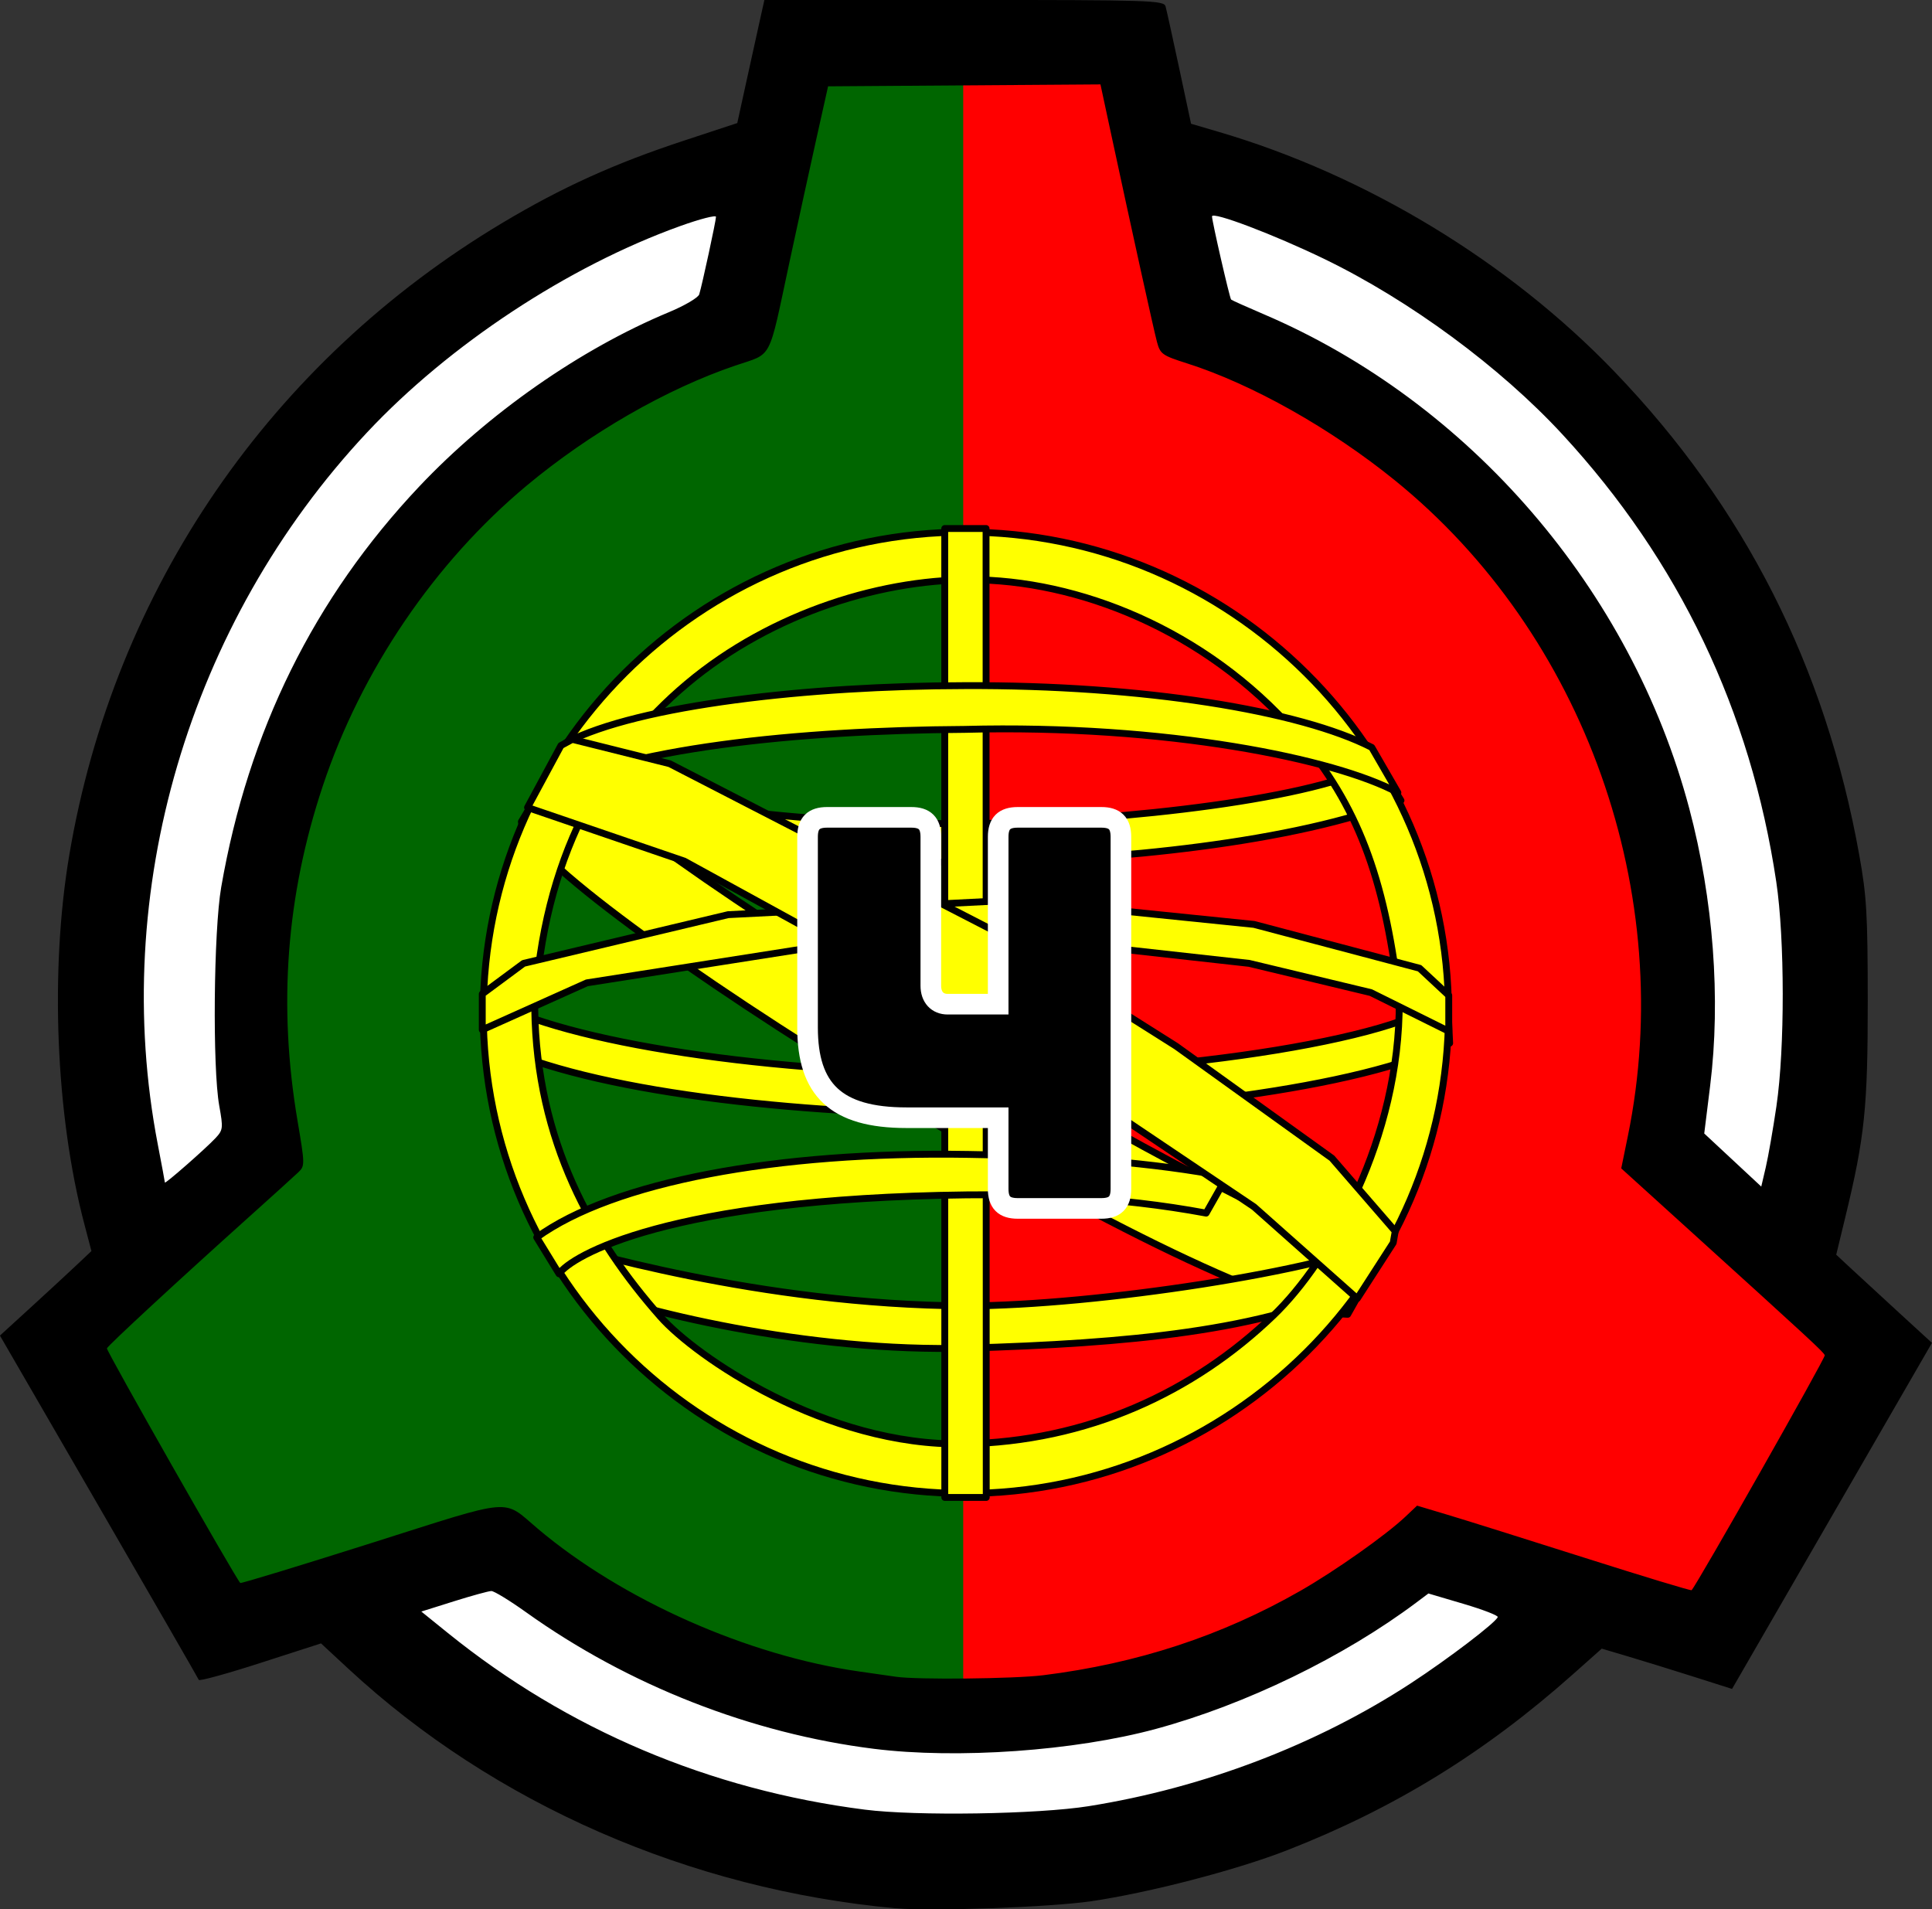
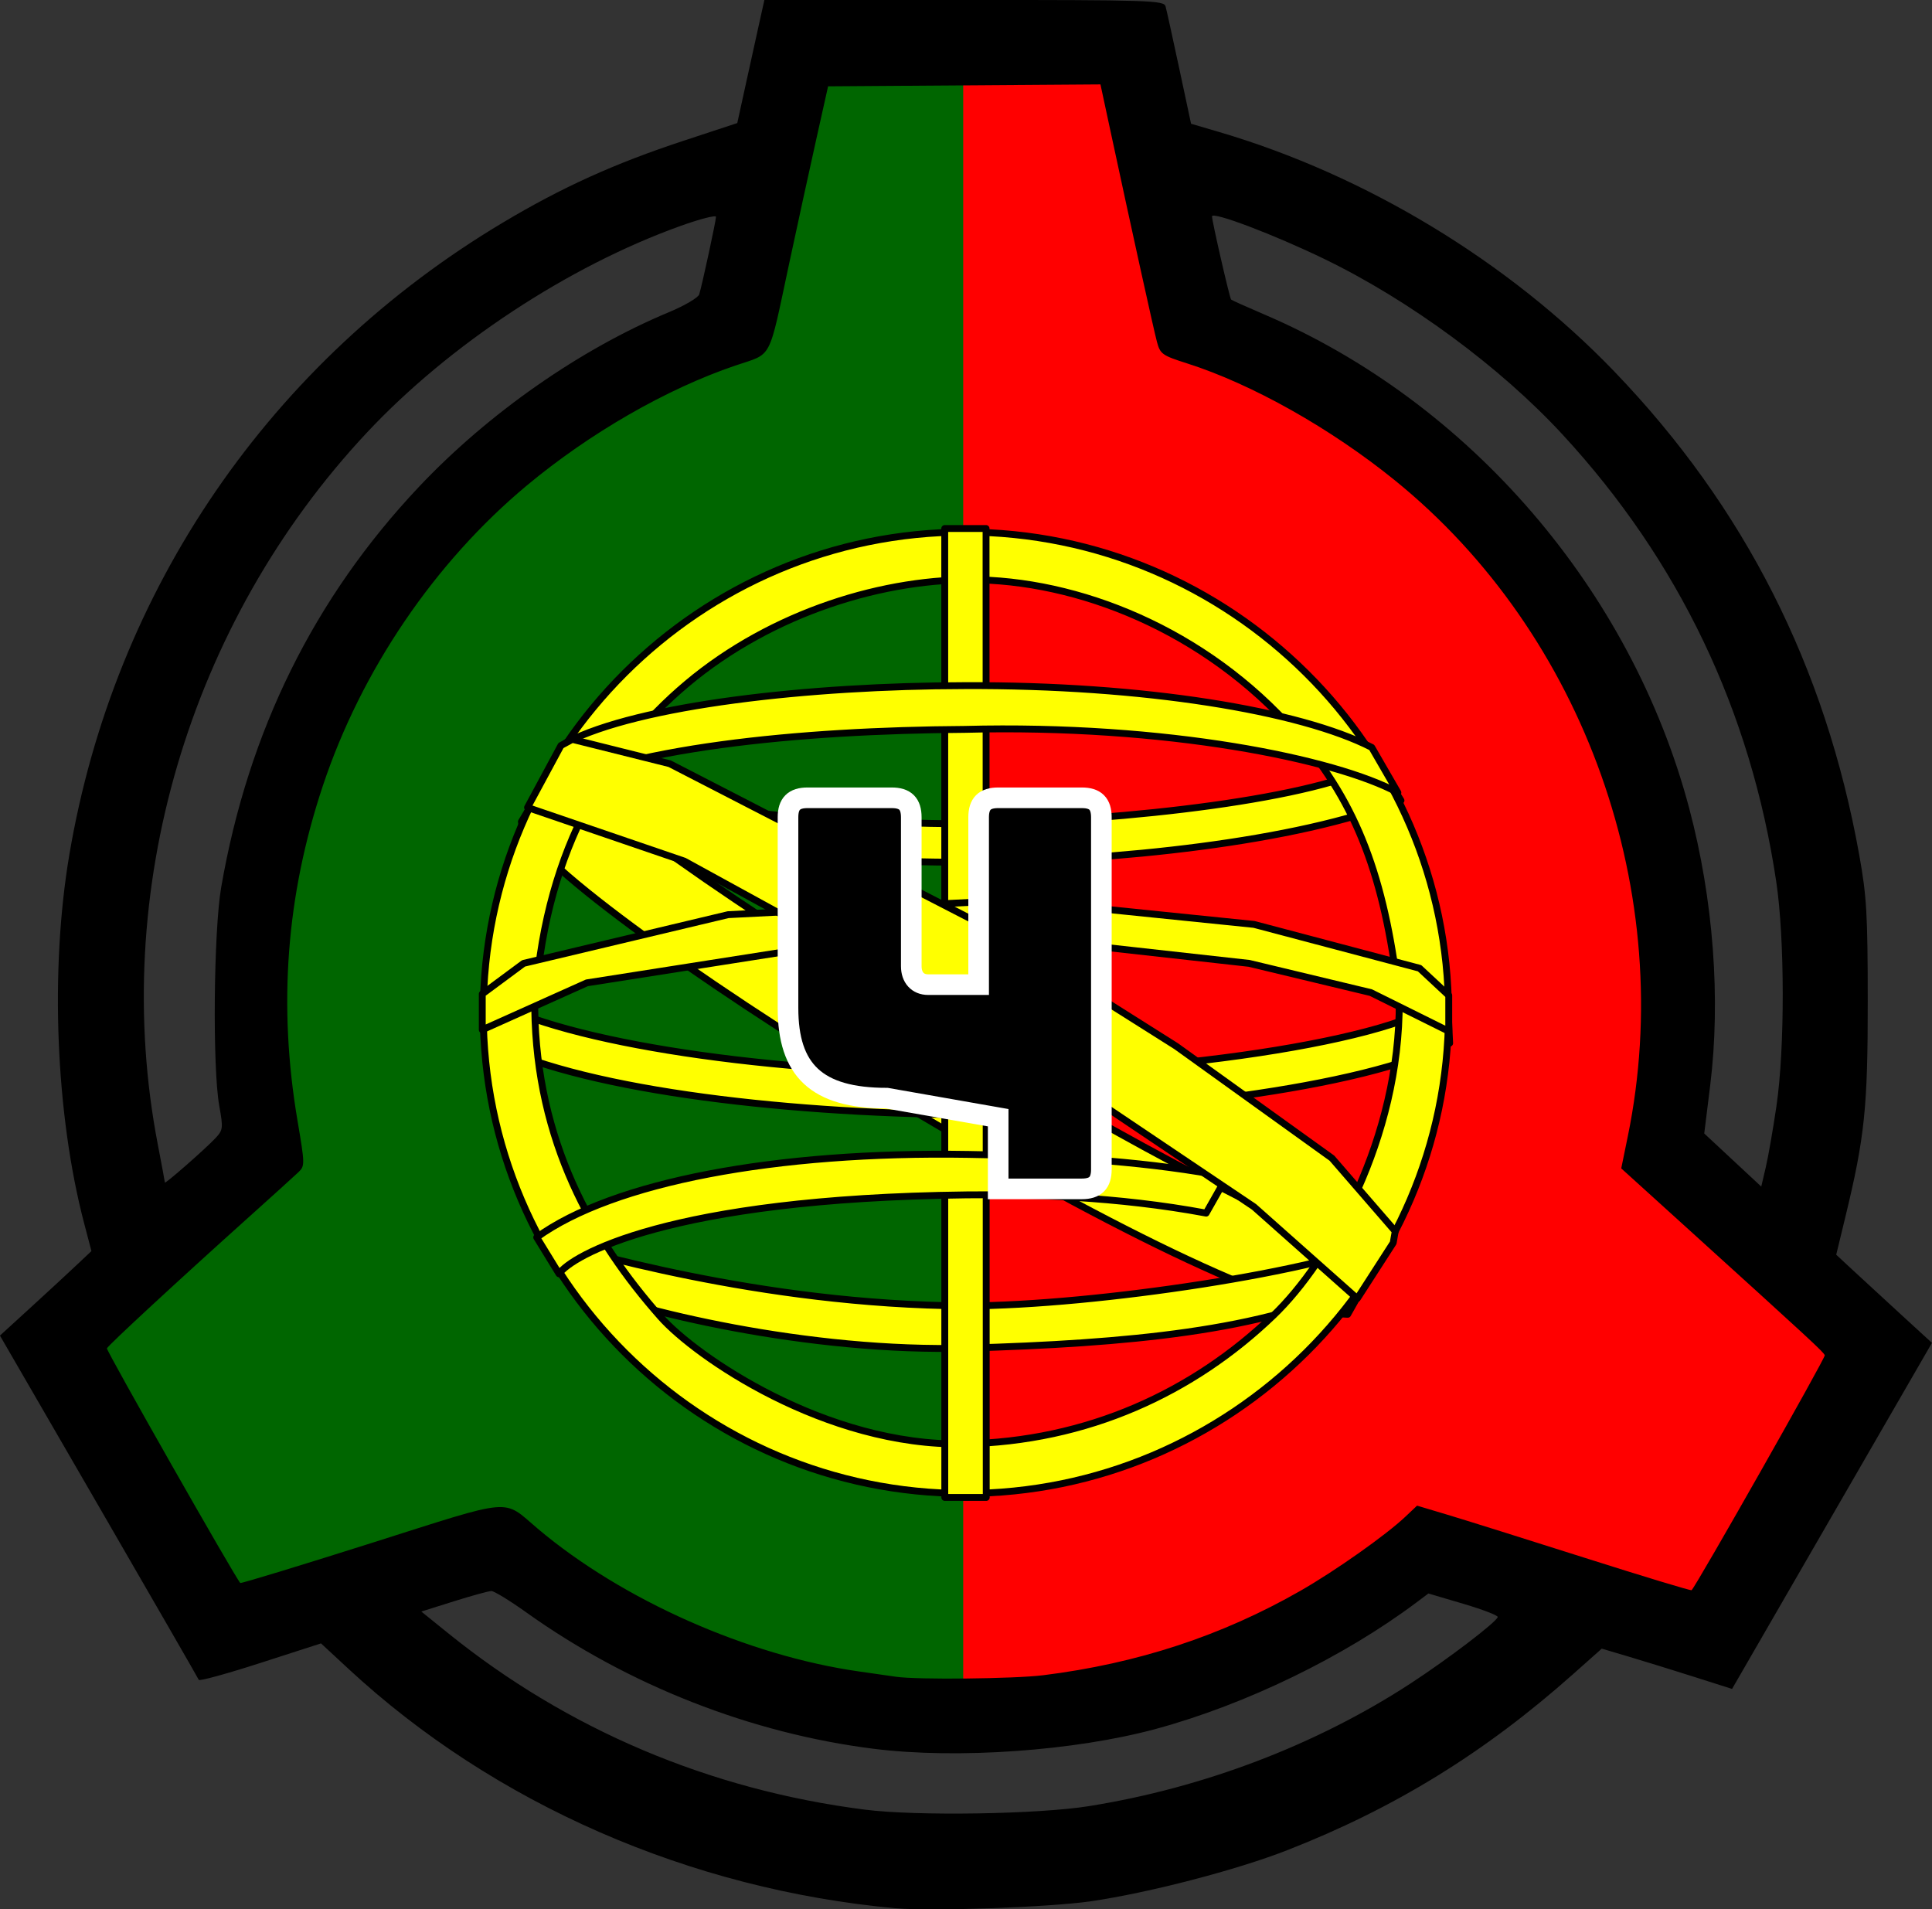
<svg xmlns="http://www.w3.org/2000/svg" width="140.55mm" height="138.89mm" version="1.1" viewBox="0 0 140.55 138.89">
  <rect x="0" y="0" width="140.55" height="138.89" fill="#333333" stroke="none" />
  <title>Site-PT4</title>
  <defs>
    <g id="star" transform="scale(168.75)">
   </g>
    <g transform="scale(168.75)">
   </g>
    <clipPath id="clipPath14529">
      <path d="m114.95 190.51c-7.858-1.415-16.64-5.304-23.049-10.208-4.208-3.22-3.386-3.245-15.213 0.469-4.665 1.465-8.714 2.664-8.998 2.664s-2.778-3.978-5.542-8.839l-5.026-8.839 3.011-2.889c1.656-1.589 5.106-4.823 7.667-7.186l4.656-4.297-0.734-6.032c-1.644-13.514 1.253-25.587 8.875-36.977 5.47-8.175 17.07-17.094 25.508-19.613 0.969-0.289 2.083-0.934 2.475-1.433 0.408-0.519 1.374-3.94 2.253-7.984 0.847-3.892 1.818-8.316 2.158-9.83l0.619-2.754h21.023l0.251 1.326c0.998 5.266 4.118 18.954 4.405 19.325 0.195 0.252 1.498 0.872 2.897 1.379 9.364 3.392 19.13 10.8 24.738 18.765 4.44 6.307 7.986 14.955 9.198 22.437 0.821 5.064 0.801 12.611-0.045 17.693l-0.677 4.062 1.187 1.007c3.352 2.844 14.122 12.884 14.29 13.322 0.157 0.408-3.643 7.463-9.072 16.847-0.422 0.73-0.951 1.264-1.175 1.188s-5.017-1.569-10.649-3.318l-10.241-3.179-3.221 2.423c-7.847 5.904-14.754 8.949-23.792 10.49-4.715 0.804-13.249 0.794-17.776-0.021z" fill="#00923f" fill-rule="evenodd" stop-color="#000000" stroke-miterlimit="10" stroke-width=".204" />
    </clipPath>
    <clipPath id="clipPath14533">
      <path d="m114.95 190.51c-7.858-1.415-16.64-5.304-23.049-10.208-4.208-3.22-3.386-3.245-15.213 0.469-4.665 1.465-8.714 2.664-8.998 2.664s-2.778-3.978-5.542-8.839l-5.026-8.839 3.011-2.889c1.656-1.589 5.106-4.823 7.667-7.186l4.656-4.297-0.734-6.032c-1.644-13.514 1.253-25.587 8.875-36.977 5.47-8.175 17.07-17.094 25.508-19.613 0.969-0.289 2.083-0.934 2.475-1.433 0.408-0.519 1.374-3.94 2.253-7.984 0.847-3.892 1.818-8.316 2.158-9.83l0.619-2.754h21.023l0.251 1.326c0.998 5.266 4.118 18.954 4.405 19.325 0.195 0.252 1.498 0.872 2.897 1.379 9.364 3.392 19.13 10.8 24.738 18.765 4.44 6.307 7.986 14.955 9.198 22.437 0.821 5.064 0.801 12.611-0.045 17.693l-0.677 4.062 1.187 1.007c3.352 2.844 14.122 12.884 14.29 13.322 0.157 0.408-3.643 7.463-9.072 16.847-0.422 0.73-0.951 1.264-1.175 1.188s-5.017-1.569-10.649-3.318l-10.241-3.179-3.221 2.423c-7.847 5.904-14.754 8.949-23.792 10.49-4.715 0.804-13.249 0.794-17.776-0.021z" fill="#00923f" fill-rule="evenodd" stop-color="#000000" stroke-miterlimit="10" stroke-width=".204" />
    </clipPath>
    <g transform="scale(168.75)">
   
   </g>
  </defs>
  <g transform="translate(-53.904 -64.786)">
    <g fill-rule="evenodd">
-       <circle cx="124.37" cy="137.68" r="63.877" fill="#fff" stop-color="#000000" />
      <rect x="123.98" y="70.556" width="66.524" height="132.37" clip-path="url(#clipPath14533)" fill="#f00" stop-color="#000000" stroke="#f00" stroke-miterlimit="10" stroke-width=".128" />
      <rect x="57.452" y="70.556" width="66.524" height="132.37" clip-path="url(#clipPath14529)" fill="#060" stop-color="#000000" stroke-miterlimit="10" stroke-width=".128" />
    </g>
    <g fill="#fff" fill-rule="evenodd" />
    <g transform="translate(.018)" fill="#ff0" fill-rule="evenodd" stroke="#000" stroke-linecap="round" stroke-linejoin="round" stroke-width=".5">
      <path d="m151.93 160.39c-10.702-0.322-59.776-30.954-60.113-35.832l2.71-4.519c4.868 7.073 55.036 36.863 59.964 35.808l-2.561 4.543" />
      <path d="m124.27 127.51c10.711-0.085 23.93-1.464 31.536-4.495l-1.639-2.663c-4.496 2.489-17.787 4.125-29.988 4.37-14.431-0.133-24.617-1.477-29.721-4.901l-1.547 2.836c9.382 3.97 18.996 4.813 31.358 4.854" />
      <path d="m89.101 140.42c6.588 3.544 21.221 5.329 35.069 5.452 12.608 0.02 29.034-1.949 35.176-5.204l-0.169-3.547c-1.922 3.003-19.524 5.884-35.144 5.766-15.62-0.118-30.125-2.53-34.96-5.654l0.028 3.185" />
      <path d="m124.14 159.78c-15.152-0.09-28.135-4.13-30.876-4.798l1.999 3.13c4.843 2.037 17.508 5.073 29.023 4.737 11.515-0.336 21.577-1.228 28.669-4.68l2.05-3.243c-4.833 2.276-21.279 4.832-30.864 4.855" />
      <path d="m155.68 137.62c0.049 9.968-5.052 18.912-9.16 22.858-5.813 5.583-13.519 9.174-22.519 9.339-10.05 0.185-19.526-6.367-22.068-9.246-4.969-5.627-9.015-12.773-9.145-22.404 0.616-10.879 4.886-18.456 11.077-23.653 6.191-5.197 14.433-7.727 21.298-7.546 7.92 0.209 17.172 4.094 23.565 11.808 4.188 5.054 6.002 10.538 6.953 18.844zm-31.594-34.129c19.301 0 35.176 15.707 35.176 34.966 0 19.258-15.874 34.966-35.176 34.966s-35.044-15.707-35.044-34.966 15.743-34.966 35.044-34.966" />
      <path d="m125.62 103.23h-3.006l4e-3 70.482h3.016z" />
      <path d="m159.28 139.8v-2.606l-2.122-1.977-12.045-3.188-17.358-1.771-20.901 1.063-14.879 3.542-3.004 2.225v2.606l7.609-3.414 18.067-2.834h17.358l12.753 1.417 8.856 2.126z" />
      <path d="m124.03 114.66c13.054-0.065 24.44 1.825 29.649 4.494l1.9 3.287c-4.528-2.44-16.811-4.977-31.53-4.598-11.993 0.074-24.807 1.32-31.236 4.75l2.268-3.794c5.277-2.736 17.72-4.125 28.949-4.139" />
      <path d="m141.63 153.03c-6.454-1.205-12.919-1.38-17.435-1.327-21.753 0.255-28.781 4.467-29.638 5.742l-1.626-2.65c5.538-4.014 17.384-6.266 31.382-6.035 7.269 0.119 13.541 0.602 18.817 1.624l-1.5 2.647" />
      <path d="m155.24 155.19-2.614 4.056-7.511-6.67-19.484-13.107-21.964-12.045-11.403-3.9 2.43-4.506 0.825-0.45 7.085 1.771 23.381 12.045 13.462 8.502 11.336 8.148 4.605 5.314z" />
    </g>
    <path d="m119.09 203.6c-14.981-1.365-29.233-7.595-39.826-17.411l-2.007-1.86-4.408 1.422c-2.424 0.782-4.442 1.337-4.483 1.232-0.042-0.104-3.314-5.782-7.271-12.617l-7.195-12.428 2.193-2.004c1.206-1.102 2.704-2.485 3.328-3.074l1.135-1.07-0.527-2.005c-2.074-7.892-2.5-18.433-1.082-26.816 3.267-19.327 14.64-35.908 31.549-45.996 4.308-2.57 8.116-4.295 13.131-5.946l3.913-1.289 0.586-2.673c0.323-1.47 0.766-3.485 0.986-4.477l0.4-1.804h14.527c13.607 0 14.535 0.03 14.658 0.468 0.072 0.257 0.519 2.283 0.993 4.502l0.862 4.034 2.032 0.597c10.693 3.144 21.084 9.44 28.762 17.427 9.479 9.86 15.352 21.452 17.814 35.157 0.542 3.02 0.616 4.293 0.62 10.646 4e-3 7.724-0.221 9.893-1.629 15.697l-0.665 2.744 1.15 1.069c0.632 0.588 2.199 2.031 3.482 3.207l2.333 2.138-14.542 25.171-2.813-0.894c-1.547-0.492-3.68-1.151-4.74-1.465l-1.927-0.571-2.082 1.852c-6.428 5.717-12.985 9.755-20.801 12.811-3.689 1.442-10.03 3.091-14.289 3.715-2.941 0.431-11.603 0.742-14.165 0.508zm14.032-7.434c8.348-1.329 16.584-4.472 23.418-8.936 2.719-1.776 6.176-4.41 6.322-4.815 0.041-0.113-1.078-0.545-2.485-0.961l-2.558-0.756-0.856 0.642c-5.294 3.972-12.424 7.434-18.971 9.21-5.902 1.601-14.447 2.204-20.506 1.448-8.934-1.116-17.883-4.627-25.299-9.927-1.199-0.857-2.341-1.555-2.539-1.552-0.198 3e-3 -1.424 0.34-2.726 0.749l-2.367 0.744 1.934 1.563c8.693 7.023 19.05 11.41 30.327 12.846 3.747 0.477 12.577 0.34 16.304-0.254zm-3.334-9.52c6.852-0.851 12.995-2.868 18.72-6.143 2.547-1.458 6.216-4.048 7.642-5.396l0.844-0.798 2.229 0.667c1.226 0.367 5.7 1.77 9.941 3.119 4.241 1.349 7.752 2.413 7.801 2.364 0.376-0.376 9.748-16.906 9.688-17.087-0.077-0.232-0.934-1.024-10.013-9.252l-4.793-4.344 0.479-2.338c3.607-17.597-3.121-36.526-16.963-47.725-4.668-3.776-10.38-6.99-15.096-8.492-1.816-0.578-1.958-0.68-2.196-1.567-0.237-0.884-1.771-7.843-3.406-15.451l-0.704-3.277-19.815 0.14-0.865 3.875c-0.476 2.131-1.355 6.161-1.953 8.954-1.556 7.261-1.182 6.55-3.93 7.483-5.013 1.702-10.587 4.908-15.168 8.724-6.701 5.583-12.045 13.451-14.842 21.854-2.661 7.994-3.263 15.975-1.837 24.371 0.536 3.157 0.538 3.271 0.063 3.726-0.269 0.258-1.878 1.714-3.574 3.237-5.178 4.647-10.275 9.361-10.357 9.578-0.061 0.16 9.34 16.697 9.702 17.067 0.048 0.049 4.327-1.254 9.508-2.896 10.572-3.35 9.517-3.259 12.138-1.048 6.134 5.177 15.263 9.23 23.386 10.383 1.103 0.156 2.305 0.329 2.673 0.383 1.524 0.224 8.596 0.151 10.698-0.111zm53.351-41.413c0.614-4.17 0.607-12.151-0.014-16.303-1.86-12.44-7.075-23.354-15.544-32.531-4.531-4.91-11.117-9.763-17.336-12.776-3.656-1.771-8.169-3.482-8.169-3.096 0 0.353 1.284 5.944 1.389 6.049 0.052 0.052 1.113 0.529 2.359 1.061 14.989 6.397 26.748 20.048 30.969 35.952 1.758 6.623 2.304 13.86 1.522 20.175l-0.43 3.474 4.148 3.862 0.327-1.397c0.18-0.768 0.531-2.78 0.78-4.47zm-113.57 2.355c0.565-0.606 0.579-0.729 0.285-2.366-0.498-2.769-0.409-12.714 0.141-15.892 1.966-11.355 6.759-21.055 14.406-29.152 5.038-5.334 11.727-10.004 18.175-12.687 1.135-0.472 2.123-1.054 2.196-1.293 0.217-0.715 1.219-5.352 1.219-5.638 0-0.146-1.173 0.156-2.606 0.671-8.152 2.929-16.795 8.626-22.78 15.013-12.98 13.853-18.748 33.481-15.221 51.794 0.283 1.47 0.515 2.715 0.515 2.766 1e-3 0.136 2.972-2.468 3.67-3.218z" fill-rule="evenodd" stop-color="#000000" />
    <g stroke="#fff" stroke-width="1.5" aria-label="4">
-       <path d="m126.52 146.09v5.176c0 0.988 0.435 1.422 1.422 1.422h6.085c0.988 0 1.422-0.435 1.422-1.422v-25.603c0-0.988-0.435-1.422-1.422-1.422h-6.085c-0.988 0-1.422 0.435-1.422 1.422v12.169h-3.675c-0.751 0-1.225-0.514-1.225-1.343v-10.826c0-0.988-0.435-1.422-1.422-1.422h-6.124c-0.988 0-1.422 0.435-1.422 1.422v13.868c0 4.504 2.055 6.559 7.191 6.559z" />
+       <path d="m126.52 146.09v5.176h6.085c0.988 0 1.422-0.435 1.422-1.422v-25.603c0-0.988-0.435-1.422-1.422-1.422h-6.085c-0.988 0-1.422 0.435-1.422 1.422v12.169h-3.675c-0.751 0-1.225-0.514-1.225-1.343v-10.826c0-0.988-0.435-1.422-1.422-1.422h-6.124c-0.988 0-1.422 0.435-1.422 1.422v13.868c0 4.504 2.055 6.559 7.191 6.559z" />
    </g>
    <g fill="#fff" fill-rule="evenodd" />
  </g>
</svg>